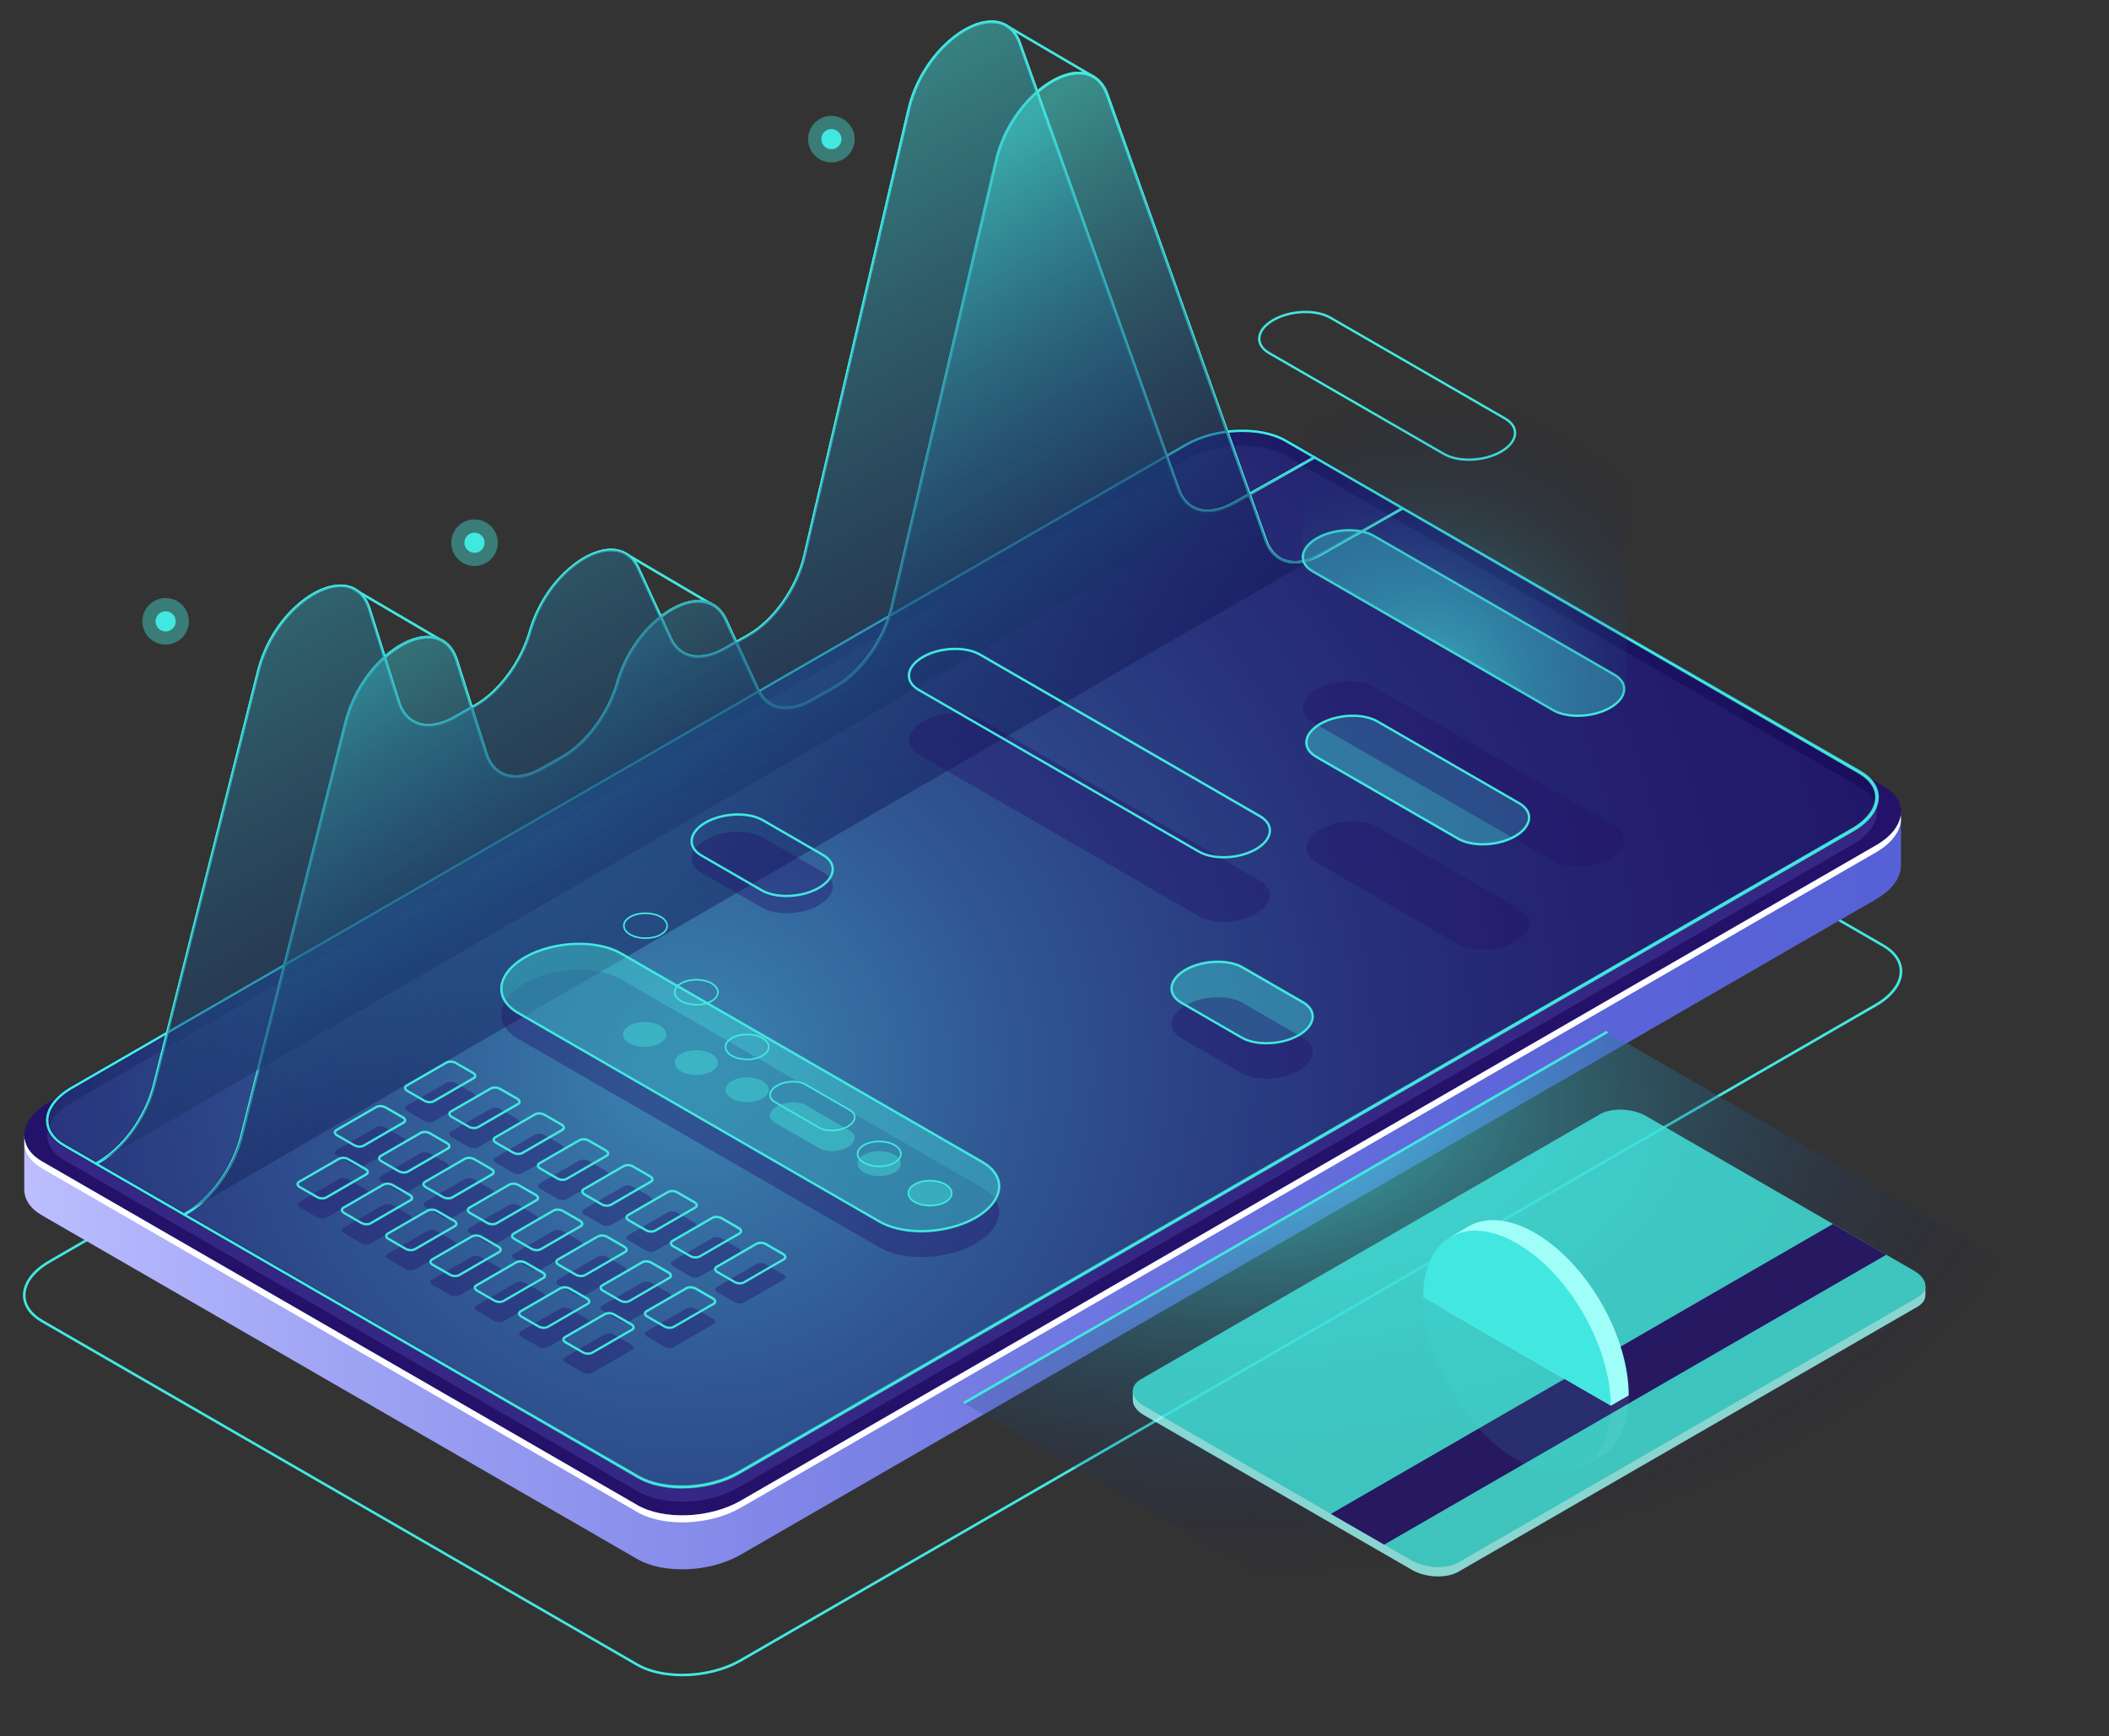
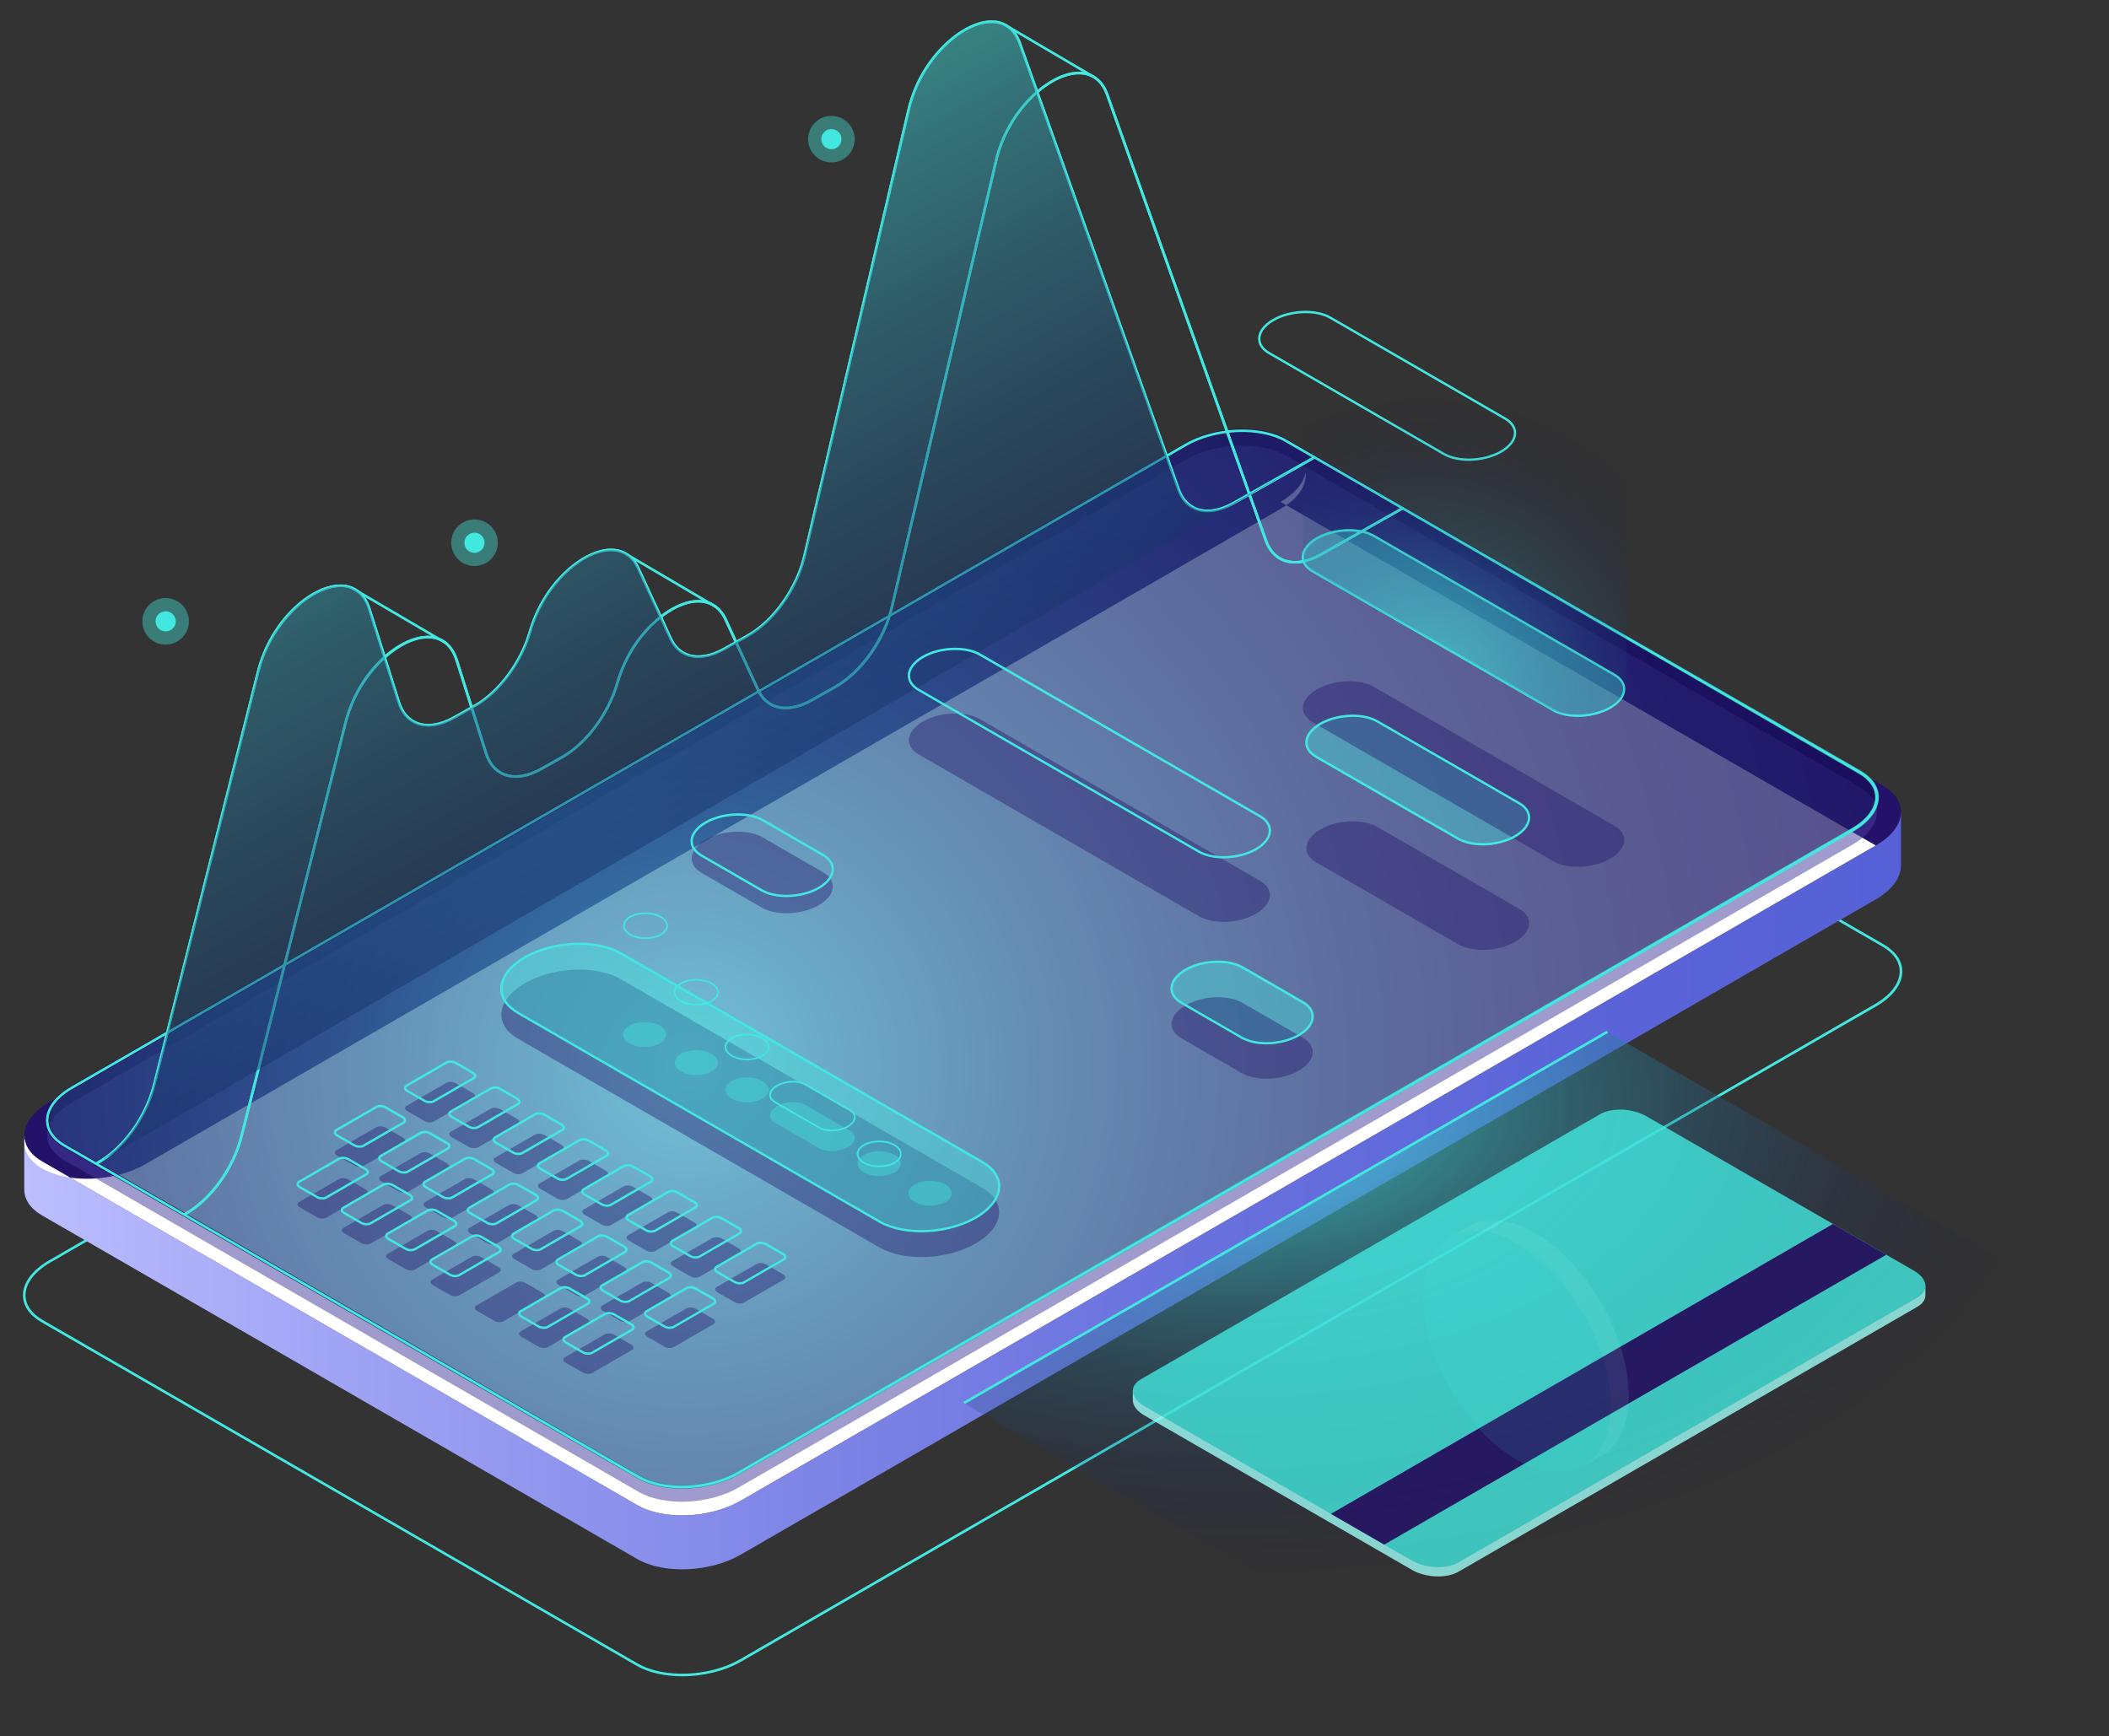
<svg xmlns="http://www.w3.org/2000/svg" xmlns:xlink="http://www.w3.org/1999/xlink" viewBox="0 0 472.44 388.93">
  <rect x="0" y="0" width="472.44" height="388.93" fill="#333333" stroke="none" />
  <defs>
    <style> .cls-1 { fill: url(#_Áåçûìÿííûé_ãðàäèåíò_45); } .cls-1, .cls-2, .cls-3, .cls-4, .cls-5, .cls-6 { mix-blend-mode: lighten; } .cls-1, .cls-2, .cls-3, .cls-5 { opacity: .5; } .cls-7 { fill: #9ffff8; } .cls-8, .cls-9 { fill: #24126a; } .cls-2 { fill: url(#_Áåçûìÿííûé_ãðàäèåíò_56-2); } .cls-9, .cls-10, .cls-11 { opacity: .4; } .cls-12 { fill: #fff; } .cls-13, .cls-11 { fill: #42e8e0; } .cls-14 { fill: none; } .cls-15, .cls-4, .cls-6 { opacity: .8; } .cls-16 { isolation: isolate; } .cls-3 { fill: url(#radial-gradient-2); } .cls-17 { fill: url(#_Áåçûìÿííûé_ãðàäèåíò_41); } .cls-4 { fill: url(#_Áåçûìÿííûé_ãðàäèåíò_56); } .cls-5 { fill: url(#_Áåçûìÿííûé_ãðàäèåíò_56-3); } .cls-18 { opacity: .1; } .cls-19 { fill: #453c9e; opacity: .51; } .cls-6 { fill: url(#radial-gradient); } .cls-20 { clip-path: url(#clippath); } </style>
    <linearGradient id="_Áåçûìÿííûé_ãðàäèåíò_41" data-name="Áåçûìÿííûé ãðàäèåíò 41" x1="5.44" y1="233.2" x2="425.85" y2="233.2" gradientUnits="userSpaceOnUse">
      <stop offset="0" stop-color="#bcbeff" />
      <stop offset=".15" stop-color="#a2a6f5" />
      <stop offset=".39" stop-color="#8188e8" />
      <stop offset=".61" stop-color="#6a72de" />
      <stop offset=".82" stop-color="#5b65d8" />
      <stop offset="1" stop-color="#5761d7" />
    </linearGradient>
    <radialGradient id="_Áåçûìÿííûé_ãðàäèåíò_45" data-name="Áåçûìÿííûé ãðàäèåíò 45" cx="154.04" cy="239.06" fx="154.04" fy="239.06" r="329.06" gradientUnits="userSpaceOnUse">
      <stop offset="0" stop-color="#42e8e0" />
      <stop offset=".11" stop-color="#36b5bf" />
      <stop offset=".22" stop-color="#2c87a0" />
      <stop offset=".34" stop-color="#235f86" />
      <stop offset=".46" stop-color="#1b3e71" />
      <stop offset=".58" stop-color="#162560" />
      <stop offset=".71" stop-color="#121355" />
      <stop offset=".85" stop-color="#0f084e" />
      <stop offset="1" stop-color="#0f054c" />
    </radialGradient>
    <linearGradient id="_Áåçûìÿííûé_ãðàäèåíò_56" data-name="Áåçûìÿííûé ãðàäèåíò 56" x1="274.2" y1="292.68" x2="156.84" y2="136.94" gradientUnits="userSpaceOnUse">
      <stop offset="0" stop-color="#42e8e0" />
      <stop offset=".11" stop-color="#36b5bf" />
      <stop offset=".22" stop-color="#2c87a0" />
      <stop offset=".34" stop-color="#235f86" />
      <stop offset=".46" stop-color="#1b3e71" />
      <stop offset=".58" stop-color="#162560" />
      <stop offset=".71" stop-color="#121355" />
      <stop offset=".85" stop-color="#0f084e" />
      <stop offset="1" stop-color="#0f054c" />
    </linearGradient>
    <linearGradient id="_Áåçûìÿííûé_ãðàäèåíò_56-2" data-name="Áåçûìÿííûé ãðàäèåíò 56" x1="-12200.45" y1=".7" x2="-12336.97" y2="235.45" gradientTransform="translate(-12110.16 -48.13) rotate(-179.48) scale(1 -1)" xlink:href="#_Áåçûìÿííûé_ãðàäèåíò_56" />
    <linearGradient id="_Áåçûìÿííûé_ãðàäèåíò_56-3" data-name="Áåçûìÿííûé ãðàäèåíò 56" x1="-12227.68" y1="39.72" x2="-12325.42" y2="183.31" gradientTransform="translate(-12110.16 -48.13) rotate(-179.48) scale(1 -1)" xlink:href="#_Áåçûìÿííûé_ãðàäèåíò_56" />
    <radialGradient id="radial-gradient" cx="-2974.11" cy="-3756.01" fx="-2974.11" fy="-3756.01" r="160.5" gradientTransform="translate(-406.68 3625.75) rotate(30) scale(1 .87) skewX(-26.56)" gradientUnits="userSpaceOnUse">
      <stop offset="0" stop-color="#42e8e0" />
      <stop offset=".21" stop-color="#37b7c0" stop-opacity=".79" />
      <stop offset=".7" stop-color="#1c3f72" stop-opacity=".26" />
      <stop offset=".93" stop-color="#0f054c" stop-opacity="0" />
    </radialGradient>
    <radialGradient id="radial-gradient-2" cx="319.2" cy="154.78" fx="319.2" fy="154.78" r="73.17" gradientUnits="userSpaceOnUse">
      <stop offset="0" stop-color="#42e8e0" />
      <stop offset=".91" stop-color="#0f054c" stop-opacity="0" />
    </radialGradient>
    <clipPath id="clippath">
-       <polygon class="cls-14" points="374.08 307.29 360.87 314.9 308.27 284.53 308.27 226.14 374.08 264.13 374.08 307.29" />
-     </clipPath>
+       </clipPath>
  </defs>
  <g class="cls-16">
    <g id="Layer_2" data-name="Layer 2">
      <g>
        <g>
          <path class="cls-13" d="M152.81,375.53c-3.82,0-7.47-.77-10.19-2.34L9.29,296.22c-2.67-1.54-4.15-3.69-4.15-6.05,0-2.83,2.12-5.67,5.81-7.8l254.29-146.81c6.92-3.99,17.42-4.42,23.42-.96l133.33,76.98c2.67,1.54,4.15,3.69,4.15,6.05,0,2.83-2.12,5.67-5.81,7.8l-254.29,146.81c-3.78,2.18-8.63,3.3-13.23,3.3ZM142.91,372.69c5.84,3.37,16.09,2.94,22.84-.96l254.28-146.81c3.51-2.03,5.52-4.69,5.52-7.31,0-2.14-1.37-4.11-3.86-5.55l-133.33-76.98c-5.84-3.37-16.09-2.94-22.84.96L11.24,282.86c-3.51,2.03-5.52,4.69-5.52,7.31,0,2.14,1.37,4.11,3.86,5.55l133.33,76.98Z" />
          <g>
            <path class="cls-17" d="M425.85,182.06l-19.15,3.3-118.18-68.23c-5.93-3.42-16.28-2.99-23.13.96L39.29,248.62l-33.86,5.83v12s.01,0,.01,0c-.02,2.19,1.28,4.28,3.99,5.84l133.33,76.98c5.93,3.42,16.28,2.99,23.13-.96l254.29-146.81c3.69-2.13,5.58-4.84,5.64-7.43h.02v-12.01Z" />
            <path class="cls-8" d="M142.77,337.18L9.44,260.21c-5.93-3.42-5.19-9.4,1.66-13.35l254.29-146.81c6.85-3.95,17.2-4.38,23.13-.96l133.33,76.98c5.93,3.42,5.19,9.4-1.66,13.35l-254.29,146.81c-6.85,3.95-17.2,4.38-23.13.96Z" />
-             <path class="cls-12" d="M420.18,189.41l-254.29,146.81c-6.85,3.95-17.2,4.38-23.13.96L9.44,260.21c-2.38-1.37-3.66-3.16-3.93-5.06-.37,2.46.91,4.87,3.93,6.62l133.33,76.98c5.93,3.42,16.28,2.99,23.13-.96l254.29-146.81c4.1-2.37,5.99-5.46,5.59-8.3-.35,2.37-2.23,4.8-5.59,6.74Z" />
+             <path class="cls-12" d="M420.18,189.41l-254.29,146.81c-6.85,3.95-17.2,4.38-23.13.96L9.44,260.21c-2.38-1.37-3.66-3.16-3.93-5.06-.37,2.46.91,4.87,3.93,6.62c5.93,3.42,16.28,2.99,23.13-.96l254.29-146.81c4.1-2.37,5.99-5.46,5.59-8.3-.35,2.37-2.23,4.8-5.59,6.74Z" />
            <path class="cls-19" d="M143.03,334.2L14.45,259.95c-5.74-3.31-5.02-9.1,1.61-12.92l249.57-144.05c6.62-3.82,16.65-4.24,22.38-.93l128.58,74.25c5.74,3.31,5.02,9.1-1.61,12.92l-249.57,144.05c-6.62,3.82-16.65,4.24-22.38.93Z" />
          </g>
          <path class="cls-1" d="M143.03,330.89L14.45,256.63c-5.74-3.31-5.02-9.1,1.61-12.92l249.57-144.05c6.62-3.82,16.65-4.24,22.38-.93l128.58,74.26c5.74,3.31,5.02,9.1-1.61,12.92l-249.57,144.05c-6.62,3.82-16.65,4.24-22.38.93Z" />
          <path class="cls-4" d="M152.75,333.53c-3.72,0-7.27-.75-9.92-2.28L14.25,256.99c-2.63-1.52-4.08-3.64-4.08-5.97,0-2.79,2.07-5.58,5.69-7.67l249.57-144.05c6.73-3.89,16.95-4.3,22.8-.93l128.58,74.26c2.63,1.52,4.08,3.64,4.08,5.97,0,2.79-2.07,5.58-5.69,7.67l-249.57,144.05c-3.68,2.12-8.39,3.21-12.87,3.21ZM143.24,330.53c5.61,3.24,15.47,2.83,21.97-.93l249.57-144.05c3.35-1.93,5.27-4.47,5.27-6.95,0-2.02-1.3-3.89-3.67-5.25l-128.58-74.26c-5.61-3.24-15.47-2.83-21.97.93L16.27,244.07c-3.35,1.93-5.27,4.47-5.27,6.95,0,2.02,1.3,3.89,3.67,5.25l128.58,74.26Z" />
          <path class="cls-13" d="M152.75,333.4c-3.7,0-7.23-.75-9.86-2.27L14.31,256.88c-2.59-1.5-4.02-3.58-4.02-5.86,0-2.74,2.05-5.49,5.62-7.56l249.57-144.05c6.69-3.86,16.86-4.28,22.67-.93l128.58,74.26c2.59,1.49,4.02,3.58,4.02,5.86,0,2.74-2.05,5.5-5.62,7.56l-249.57,144.05c-3.66,2.11-8.35,3.19-12.81,3.19ZM143.17,330.64c5.65,3.26,15.56,2.84,22.1-.93l249.57-144.05c3.39-1.96,5.34-4.53,5.34-7.06,0-2.07-1.32-3.97-3.73-5.36l-128.58-74.26c-5.65-3.26-15.56-2.84-22.09.93L16.2,243.96c-3.39,1.96-5.34,4.53-5.34,7.06,0,2.07,1.32,3.98,3.73,5.36l128.58,74.26Z" />
        </g>
        <g>
          <g>
            <g>
              <path class="cls-13" d="M21.81,260.83c-.1,0-.2-.05-.25-.15-.08-.14-.03-.31.11-.39,5.71-3.13,10.77-10.1,12.6-17.35l23.29-92.58c2.86-11.37,11.86-19.22,18.46-19.41,3.37-.11,5.87,1.82,7.01,5.42l6.58,20.85c.71,2.24,2.04,3.8,3.87,4.52,2.24.88,5.12.44,8.09-1.24l4.71-2.66c5.32-3.01,10.21-9.6,12.17-16.39,3.12-10.84,11.66-18.05,17.78-18.51,3.14-.24,5.64,1.26,7.01,4.22l7.28,15.8c.82,1.78,2.14,3.01,3.81,3.55,2.18.71,4.93.22,7.73-1.37l5.39-3.04c5.68-3.21,10.83-10.48,12.5-17.66l23.34-100.02c2.62-11.23,11.76-19.47,18.33-19.83,3.35-.21,5.9,1.6,7.12,5.05l35.55,99.91c.74,2.09,2.08,3.55,3.86,4.22,2.23.83,5.07.38,7.99-1.28l18.18-10.28c.14-.08.31-.03.39.11.08.14.03.31-.11.39l-18.18,10.28c-3.08,1.74-6.09,2.2-8.48,1.32-1.94-.73-3.4-2.3-4.2-4.56L228.2,9.83c-1.15-3.23-3.43-4.84-6.55-4.67-6.36.36-15.24,8.41-17.8,19.39l-23.34,100.02c-1.74,7.44-6.87,14.69-12.78,18.03l-5.39,3.04c-2.95,1.66-5.86,2.17-8.19,1.41-1.83-.59-3.27-1.92-4.16-3.86l-7.28-15.8c-1.28-2.77-3.5-4.09-6.44-3.89-5.93.45-14.22,7.5-17.27,18.1-2,6.93-7,13.65-12.44,16.73l-4.71,2.66c-3.13,1.77-6.18,2.22-8.59,1.27-1.99-.79-3.45-2.47-4.21-4.88l-6.58-20.85c-1.07-3.38-3.32-5.13-6.44-5.02-6.27.19-15.17,8.02-17.92,18.98l-23.29,92.58c-1.86,7.39-7.04,14.51-12.88,17.71-.04.02-.09.04-.14.04Z" />
              <path class="cls-13" d="M41.38,272.32c-.1,0-.2-.05-.25-.15-.08-.14-.03-.31.11-.39,5.71-3.13,10.77-10.1,12.6-17.35l23.29-92.58c2.86-11.37,11.86-19.22,18.46-19.41,3.37-.12,5.87,1.82,7.01,5.42l6.58,20.85c.71,2.23,2.04,3.8,3.87,4.52,2.24.88,5.12.44,8.09-1.24l4.71-2.66c5.32-3.01,10.21-9.6,12.17-16.39,3.12-10.84,11.66-18.05,17.78-18.51,3.15-.24,5.64,1.26,7.01,4.22l7.28,15.8c.82,1.78,2.14,3.01,3.81,3.55,2.18.71,4.93.22,7.73-1.37l5.39-3.04c5.68-3.21,10.83-10.48,12.5-17.66l23.34-100.02c2.62-11.23,11.76-19.47,18.33-19.83.16,0,.32-.01.48-.01,3.13,0,5.48,1.78,6.65,5.07l35.55,99.91c.74,2.09,2.08,3.55,3.86,4.22,2.23.83,5.07.38,7.99-1.28l18.34-10.37c.14-.08.31-.03.39.11.08.14.03.31-.11.39l-18.34,10.37c-3.08,1.74-6.09,2.2-8.48,1.31-1.94-.73-3.4-2.3-4.2-4.56l-35.55-99.91c-1.15-3.23-3.42-4.84-6.55-4.67-6.36.36-15.24,8.41-17.8,19.39l-23.34,100.02c-1.74,7.44-6.87,14.69-12.78,18.03l-5.39,3.04c-2.94,1.66-5.85,2.17-8.19,1.41-1.83-.59-3.27-1.92-4.16-3.86l-7.28-15.8c-1.28-2.77-3.51-4.09-6.44-3.89-5.93.45-14.22,7.5-17.27,18.1-2,6.93-7,13.66-12.44,16.73l-4.71,2.66c-3.13,1.77-6.18,2.22-8.59,1.27-1.99-.79-3.45-2.47-4.21-4.88l-6.58-20.85c-1.07-3.38-3.31-5.14-6.44-5.02-6.27.19-15.17,8.02-17.92,18.98l-23.29,92.58c-1.86,7.39-7.04,14.51-12.88,17.71-.04.02-.09.04-.14.04Z" />
              <path class="cls-13" d="M245.07,17.54s-.1-.01-.15-.04l-19.74-11.58c-.14-.08-.18-.26-.1-.39.08-.14.26-.18.39-.1l19.74,11.58c.14.08.18.26.1.39-.05.09-.15.14-.25.14Z" />
              <path class="cls-13" d="M160.3,136.19s-.1-.01-.15-.04l-19.97-11.75c-.14-.08-.18-.26-.1-.39.08-.14.26-.18.39-.1l19.97,11.75c.14.08.18.26.1.39-.05.09-.15.14-.25.14Z" />
              <path class="cls-13" d="M99.72,144.24s-.1-.01-.14-.04l-20.81-12.19c-.14-.08-.18-.26-.1-.39.08-.14.26-.18.39-.1l20.81,12.19c.14.08.18.26.1.39-.05.09-.15.14-.25.14Z" />
              <path class="cls-13" d="M21.81,260.83c-.1,0-.2-.05-.25-.15-.08-.14-.03-.31.11-.39,5.71-3.13,10.77-10.1,12.6-17.35l23.29-92.58c2.86-11.37,11.86-19.22,18.46-19.41,3.37-.11,5.87,1.82,7.01,5.42l6.58,20.85c.71,2.24,2.04,3.8,3.87,4.52,2.24.88,5.12.44,8.09-1.24l4.71-2.66c5.32-3.01,10.21-9.6,12.17-16.39,3.12-10.84,11.66-18.05,17.78-18.51,3.14-.24,5.64,1.26,7.01,4.22l7.28,15.8c.82,1.78,2.14,3.01,3.81,3.55,2.18.71,4.93.22,7.73-1.37l5.39-3.04c5.68-3.21,10.83-10.48,12.5-17.66l23.34-100.02c2.62-11.23,11.76-19.47,18.33-19.83,3.35-.21,5.9,1.6,7.12,5.05l35.55,99.91c.74,2.09,2.08,3.55,3.86,4.22,2.23.83,5.07.38,7.99-1.28l18.18-10.28c.14-.08.31-.03.39.11.08.14.03.31-.11.39l-18.18,10.28c-3.08,1.74-6.09,2.2-8.48,1.32-1.94-.73-3.4-2.3-4.2-4.56L228.2,9.83c-1.15-3.23-3.43-4.84-6.55-4.67-6.36.36-15.24,8.41-17.8,19.39l-23.34,100.02c-1.74,7.44-6.87,14.69-12.78,18.03l-5.39,3.04c-2.95,1.66-5.86,2.17-8.19,1.41-1.83-.59-3.27-1.92-4.16-3.86l-7.28-15.8c-1.28-2.77-3.5-4.09-6.44-3.89-5.93.45-14.22,7.5-17.27,18.1-2,6.93-7,13.65-12.44,16.73l-4.71,2.66c-3.13,1.77-6.18,2.22-8.59,1.27-1.99-.79-3.45-2.47-4.21-4.88l-6.58-20.85c-1.07-3.38-3.32-5.13-6.44-5.02-6.27.19-15.17,8.02-17.92,18.98l-23.29,92.58c-1.86,7.39-7.04,14.51-12.88,17.71-.04.02-.09.04-.14.04Z" />
              <path class="cls-13" d="M41.38,272.32c-.1,0-.2-.05-.25-.15-.08-.14-.03-.31.11-.39,5.71-3.13,10.77-10.1,12.6-17.35l23.29-92.58c2.86-11.37,11.86-19.22,18.46-19.41,3.37-.12,5.87,1.82,7.01,5.42l6.58,20.85c.71,2.23,2.04,3.8,3.87,4.52,2.24.88,5.12.44,8.09-1.24l4.71-2.66c5.32-3.01,10.21-9.6,12.17-16.39,3.12-10.84,11.66-18.05,17.78-18.51,3.15-.24,5.64,1.26,7.01,4.22l7.28,15.8c.82,1.78,2.14,3.01,3.81,3.55,2.18.71,4.93.22,7.73-1.37l5.39-3.04c5.68-3.21,10.83-10.48,12.5-17.66l23.34-100.02c2.62-11.23,11.76-19.47,18.33-19.83.16,0,.32-.01.48-.01,3.13,0,5.48,1.78,6.65,5.07l35.55,99.91c.74,2.09,2.08,3.55,3.86,4.22,2.23.83,5.07.38,7.99-1.28l18.34-10.37c.14-.08.31-.03.39.11.08.14.03.31-.11.39l-18.34,10.37c-3.08,1.74-6.09,2.2-8.48,1.31-1.94-.73-3.4-2.3-4.2-4.56l-35.55-99.91c-1.15-3.23-3.42-4.84-6.55-4.67-6.36.36-15.24,8.41-17.8,19.39l-23.34,100.02c-1.74,7.44-6.87,14.69-12.78,18.03l-5.39,3.04c-2.94,1.66-5.85,2.17-8.19,1.41-1.83-.59-3.27-1.92-4.16-3.86l-7.28-15.8c-1.28-2.77-3.51-4.09-6.44-3.89-5.93.45-14.22,7.5-17.27,18.1-2,6.93-7,13.66-12.44,16.73l-4.71,2.66c-3.13,1.77-6.18,2.22-8.59,1.27-1.99-.79-3.45-2.47-4.21-4.88l-6.58-20.85c-1.07-3.38-3.31-5.14-6.44-5.02-6.27.19-15.17,8.02-17.92,18.98l-23.29,92.58c-1.86,7.39-7.04,14.51-12.88,17.71-.04.02-.09.04-.14.04Z" />
            </g>
            <path class="cls-2" d="M294.46,102.46l-18.18,10.28c-5.56,3.15-10.48,1.91-12.26-3.09L228.47,9.74c-4.06-11.41-21.16-1.28-24.9,14.75l-23.34,100.02c-1.71,7.31-6.85,14.57-12.64,17.84l-5.39,3.05c-5.24,2.96-9.93,2.05-11.95-2.31l-7.28-15.8c-4.51-9.79-19.93-.73-24.25,14.25h0c-1.99,6.91-6.88,13.5-12.31,16.56l-4.71,2.66c-5.71,3.23-10.72,1.83-12.38-3.44l-6.58-20.85c-3.71-11.77-20.86-2.15-24.92,13.98l-23.29,92.58c-1.83,7.28-7,14.39-12.74,17.53L294.46,102.46Z" />
-             <path class="cls-5" d="M314.38,113.46l-18.53,10.47c-5.56,3.15-10.48,1.91-12.26-3.09l-35.55-99.91c-4.06-11.41-21.16-1.28-24.9,14.75l-23.34,100.02c-1.71,7.31-6.85,14.57-12.64,17.84l-5.39,3.05c-5.24,2.96-9.93,2.05-11.95-2.31l-7.28-15.8c-4.51-9.79-19.93-.73-24.25,14.25h0c-1.99,6.91-6.88,13.5-12.31,16.56l-4.71,2.66c-5.71,3.23-10.72,1.83-12.38-3.44l-6.58-20.85c-3.71-11.77-20.86-2.15-24.92,13.98l-23.29,92.58c-1.83,7.28-7,14.39-12.74,17.53L314.38,113.46Z" />
          </g>
          <g>
            <path class="cls-11" d="M101.08,121.54c-.03,2.88,2.29,5.24,5.17,5.26,2.88.03,5.24-2.29,5.26-5.17s-2.29-5.24-5.17-5.26c-2.88-.03-5.24,2.29-5.26,5.17Z" />
            <path class="cls-13" d="M104.03,121.57c-.01,1.25.99,2.27,2.24,2.28,1.25.01,2.27-.99,2.28-2.24.01-1.25-.99-2.27-2.24-2.28-1.25-.01-2.27.99-2.28,2.24Z" />
          </g>
          <g>
            <path class="cls-11" d="M181.03,31.13c-.03,2.88,2.29,5.24,5.17,5.26,2.88.03,5.24-2.29,5.26-5.17.03-2.88-2.29-5.24-5.17-5.26-2.88-.03-5.24,2.29-5.26,5.17Z" />
            <path class="cls-13" d="M183.98,31.15c-.01,1.25.99,2.27,2.24,2.28,1.25.01,2.27-.99,2.28-2.24.01-1.25-.99-2.27-2.24-2.28-1.25-.01-2.27.99-2.28,2.24Z" />
          </g>
          <g>
            <path class="cls-11" d="M31.89,139.15c-.03,2.88,2.29,5.24,5.17,5.26s5.24-2.29,5.26-5.17-2.29-5.24-5.17-5.26-5.24,2.29-5.26,5.17Z" />
            <path class="cls-13" d="M34.85,139.18c-.01,1.25.99,2.27,2.24,2.28,1.25.01,2.27-.99,2.28-2.24.01-1.25-.99-2.27-2.24-2.28-1.25-.01-2.27.99-2.28,2.24Z" />
          </g>
        </g>
        <polygon class="cls-6" points="337.18 384.36 215.94 314.36 360.06 231.16 481.3 301.16 337.18 384.36" />
        <rect class="cls-13" x="204.79" y="272.47" width="166.41" height=".58" transform="translate(-97.76 180.38) rotate(-29.98)" />
        <g>
          <g class="cls-10">
            <g>
              <path class="cls-8" d="M97.17,251.24l8.93-5.16c.53-.3.46-.84-.15-1.19l-3.87-2.23c-.61-.35-1.53-.39-2.06-.09l-8.93,5.16c-.53.3-.46.84.15,1.19l3.87,2.23c.61.35,1.53.39,2.06.09Z" />
              <path class="cls-8" d="M107.09,257.04l8.93-5.16c.53-.3.46-.84-.15-1.19l-3.87-2.23c-.61-.35-1.53-.39-2.06-.09l-8.93,5.16c-.53.3-.46.84.15,1.19l3.87,2.23c.61.35,1.53.39,2.06.09Z" />
              <path class="cls-8" d="M117.02,262.84l8.93-5.16c.53-.3.46-.84-.15-1.19l-3.87-2.23c-.61-.35-1.53-.39-2.06-.09l-8.93,5.16c-.53.3-.46.84.15,1.19l3.87,2.23c.61.35,1.53.39,2.06.09Z" />
              <path class="cls-8" d="M126.94,268.64l8.93-5.16c.53-.3.46-.84-.15-1.19l-3.87-2.23c-.61-.35-1.53-.39-2.06-.09l-8.93,5.16c-.53.3-.46.84.15,1.19l3.87,2.23c.61.35,1.53.39,2.06.09Z" />
              <path class="cls-8" d="M136.87,274.44l8.93-5.16c.53-.3.46-.84-.15-1.19l-3.87-2.23c-.61-.35-1.53-.39-2.06-.09l-8.93,5.16c-.53.3-.46.84.15,1.19l3.87,2.23c.61.35,1.53.39,2.06.09Z" />
              <path class="cls-8" d="M146.79,280.24l8.93-5.16c.53-.3.46-.84-.15-1.19l-3.87-2.23c-.61-.35-1.53-.39-2.06-.09l-8.93,5.16c-.53.3-.46.84.15,1.19l3.87,2.23c.61.35,1.53.39,2.06.09Z" />
              <path class="cls-8" d="M156.71,286.03l8.93-5.16c.53-.3.46-.84-.15-1.19l-3.87-2.23c-.61-.35-1.53-.39-2.06-.09l-8.93,5.16c-.53.3-.46.84.15,1.19l3.87,2.23c.61.35,1.53.39,2.06.09Z" />
              <path class="cls-8" d="M166.64,291.83l8.93-5.16c.53-.3.46-.84-.15-1.19l-3.87-2.23c-.61-.35-1.53-.39-2.06-.09l-8.93,5.16c-.53.3-.46.84.15,1.19l3.87,2.23c.61.35,1.53.39,2.06.09Z" />
            </g>
            <g>
              <path class="cls-8" d="M81.45,261.2l8.93-5.16c.53-.3.46-.84-.15-1.19l-3.87-2.23c-.61-.35-1.53-.39-2.06-.09l-8.93,5.16c-.53.3-.46.84.15,1.19l3.87,2.23c.61.35,1.53.39,2.06.09Z" />
              <path class="cls-8" d="M91.37,267l8.93-5.16c.53-.3.46-.84-.15-1.19l-3.87-2.23c-.61-.35-1.53-.39-2.06-.09l-8.93,5.16c-.53.3-.46.84.15,1.19l3.87,2.23c.61.35,1.53.39,2.06.09Z" />
              <path class="cls-8" d="M101.3,272.8l8.93-5.16c.53-.3.46-.84-.15-1.19l-3.87-2.23c-.61-.35-1.53-.39-2.06-.09l-8.93,5.16c-.53.3-.46.84.15,1.19l3.87,2.23c.61.35,1.53.39,2.06.09Z" />
              <path class="cls-8" d="M111.22,278.6l8.93-5.16c.53-.3.46-.84-.15-1.19l-3.87-2.23c-.61-.35-1.53-.39-2.06-.09l-8.93,5.16c-.53.3-.46.84.15,1.19l3.87,2.23c.61.35,1.53.39,2.06.09Z" />
              <path class="cls-8" d="M121.15,284.4l8.93-5.16c.53-.3.46-.84-.15-1.19l-3.87-2.23c-.61-.35-1.53-.39-2.06-.09l-8.93,5.16c-.53.3-.46.84.15,1.19l3.87,2.23c.61.35,1.53.39,2.06.09Z" />
              <path class="cls-8" d="M131.07,290.2l8.93-5.16c.53-.3.46-.84-.15-1.19l-3.87-2.23c-.61-.35-1.53-.39-2.06-.09l-8.93,5.16c-.53.3-.46.84.15,1.19l3.87,2.23c.61.35,1.53.39,2.06.09Z" />
              <path class="cls-8" d="M141,295.99l8.93-5.16c.53-.3.46-.84-.15-1.19l-3.87-2.23c-.61-.35-1.53-.39-2.06-.09l-8.93,5.16c-.53.3-.46.84.15,1.19l3.87,2.23c.61.35,1.53.39,2.06.09Z" />
              <path class="cls-8" d="M150.92,301.79l8.93-5.16c.53-.3.46-.84-.15-1.19l-3.87-2.23c-.61-.35-1.53-.39-2.06-.09l-8.93,5.16c-.53.3-.46.84.15,1.19l3.87,2.23c.61.35,1.53.39,2.06.09Z" />
            </g>
            <g>
              <path class="cls-8" d="M73.1,272.8l8.93-5.16c.53-.3.46-.84-.15-1.19l-3.87-2.23c-.61-.35-1.53-.39-2.06-.09l-8.93,5.16c-.53.3-.46.84.15,1.19l3.87,2.23c.61.35,1.53.39,2.06.09Z" />
              <path class="cls-8" d="M83.02,278.6l8.93-5.16c.53-.3.46-.84-.15-1.19l-3.87-2.23c-.61-.35-1.53-.39-2.06-.09l-8.93,5.16c-.53.3-.46.84.15,1.19l3.87,2.23c.61.35,1.53.39,2.06.09Z" />
              <path class="cls-8" d="M92.94,284.4l8.93-5.16c.53-.3.46-.84-.15-1.19l-3.87-2.23c-.61-.35-1.53-.39-2.06-.09l-8.93,5.16c-.53.3-.46.84.15,1.19l3.87,2.23c.61.35,1.53.39,2.06.09Z" />
              <path class="cls-8" d="M102.87,290.2l8.93-5.16c.53-.3.46-.84-.15-1.19l-3.87-2.23c-.61-.35-1.53-.39-2.06-.09l-8.93,5.16c-.53.3-.46.84.15,1.19l3.87,2.23c.61.35,1.53.39,2.06.09Z" />
              <path class="cls-8" d="M112.79,295.99l8.93-5.16c.53-.3.46-.84-.15-1.19l-3.87-2.23c-.61-.35-1.53-.39-2.06-.09l-8.93,5.16c-.53.3-.46.84.15,1.19l3.87,2.23c.61.35,1.53.39,2.06.09Z" />
              <path class="cls-8" d="M122.72,301.79l8.93-5.16c.53-.3.46-.84-.15-1.19l-3.87-2.23c-.61-.35-1.53-.39-2.06-.09l-8.93,5.16c-.53.3-.46.84.15,1.19l3.87,2.23c.61.35,1.53.39,2.06.09Z" />
              <path class="cls-8" d="M132.64,307.59l8.93-5.16c.53-.3.46-.84-.15-1.19l-3.87-2.23c-.61-.35-1.53-.39-2.06-.09l-8.93,5.16c-.53.3-.46.84.15,1.19l3.87,2.23c.61.35,1.53.39,2.06.09Z" />
            </g>
          </g>
          <g>
            <g>
              <path class="cls-13" d="M96.27,247.17c-.45,0-.92-.11-1.29-.33l-3.87-2.23c-.4-.23-.63-.56-.63-.9,0-.3.17-.56.49-.74l8.93-5.16c.61-.35,1.63-.31,2.32.09l3.87,2.23c.4.23.63.56.63.9,0,.3-.17.56-.49.74l-8.93,5.16c-.28.16-.65.24-1.03.24ZM100.91,238.1c-.29,0-.56.06-.76.17l-8.93,5.16c-.08.05-.23.15-.23.29s.14.31.37.45l3.87,2.23c.53.3,1.35.34,1.8.08l8.93-5.16c.08-.05.23-.15.23-.29s-.14-.31-.37-.45l-3.87-2.23c-.29-.17-.68-.26-1.04-.26Z" />
              <path class="cls-13" d="M106.2,252.97c-.45,0-.92-.11-1.29-.33l-3.87-2.23c-.4-.23-.63-.56-.63-.9,0-.3.17-.56.49-.74l8.93-5.16c.61-.35,1.63-.31,2.32.09l3.87,2.23c.4.23.63.56.63.9,0,.3-.17.56-.49.74l-8.93,5.16c-.28.16-.65.24-1.03.24ZM110.83,243.9c-.29,0-.56.06-.76.17l-8.93,5.16c-.08.05-.23.15-.23.29s.14.31.37.45l3.87,2.23c.53.3,1.35.34,1.8.08l8.93-5.16c.08-.05.23-.15.23-.29s-.14-.31-.37-.45l-3.87-2.23c-.29-.17-.68-.26-1.04-.26Z" />
              <path class="cls-13" d="M116.12,258.77c-.45,0-.92-.11-1.29-.33l-3.87-2.23c-.4-.23-.63-.56-.63-.9,0-.3.17-.56.49-.74l8.93-5.16c.61-.35,1.63-.31,2.32.09l3.87,2.23c.4.23.63.56.63.9,0,.3-.17.56-.49.74l-8.93,5.16c-.28.16-.65.24-1.03.24ZM120.76,249.69c-.29,0-.56.06-.76.17l-8.93,5.16c-.08.05-.23.15-.23.29s.14.31.37.45l3.87,2.23c.53.31,1.35.35,1.8.08l8.93-5.16c.08-.05.23-.15.23-.29s-.14-.31-.37-.45l-3.87-2.23c-.29-.17-.68-.26-1.04-.26Z" />
              <path class="cls-13" d="M126.04,264.57c-.45,0-.92-.11-1.29-.33l-3.87-2.23c-.4-.23-.64-.56-.63-.9,0-.3.17-.56.49-.74l8.93-5.16c.61-.35,1.63-.32,2.32.08l3.87,2.23c.4.23.63.56.63.9,0,.3-.17.56-.49.74l-8.93,5.16c-.28.16-.65.24-1.03.24ZM130.69,255.49c-.29,0-.56.06-.76.17l-8.93,5.16c-.08.05-.23.15-.23.29s.14.31.37.45l3.87,2.23c.53.31,1.35.35,1.8.08l8.93-5.16c.08-.05.23-.15.23-.29s-.14-.31-.37-.45l-3.87-2.23c-.29-.17-.68-.26-1.04-.26Z" />
              <path class="cls-13" d="M135.97,270.37c-.45,0-.92-.11-1.29-.33l-3.87-2.23c-.4-.23-.64-.56-.63-.9,0-.3.17-.56.49-.74l8.93-5.16c.61-.35,1.63-.32,2.32.08l3.87,2.23c.4.23.64.56.63.9,0,.3-.17.56-.49.74l-8.93,5.16c-.28.16-.65.24-1.03.24ZM140.61,261.29c-.29,0-.56.06-.76.17l-8.93,5.16c-.08.05-.23.15-.23.29s.14.31.37.45l3.87,2.23c.53.31,1.35.35,1.8.08l8.93-5.16c.08-.05.23-.15.23-.29s-.14-.31-.37-.45l-3.87-2.23c-.29-.17-.68-.26-1.04-.26Z" />
              <path class="cls-13" d="M145.89,276.17c-.45,0-.92-.11-1.29-.33l-3.87-2.23c-.4-.23-.63-.56-.63-.9,0-.3.17-.56.49-.74l8.93-5.16c.61-.35,1.63-.32,2.32.08l3.87,2.23c.4.23.64.56.63.9,0,.3-.17.56-.49.74l-8.93,5.16c-.28.16-.65.24-1.03.24ZM150.53,267.09c-.29,0-.56.06-.76.17l-8.93,5.16c-.08.05-.23.15-.23.29s.14.31.37.45l3.87,2.23c.53.31,1.35.35,1.8.08l8.93-5.16c.08-.05.23-.15.23-.29s-.14-.31-.37-.45l-3.87-2.23c-.29-.17-.68-.26-1.04-.26Z" />
              <path class="cls-13" d="M155.82,281.96c-.45,0-.92-.11-1.29-.33l-3.87-2.23c-.4-.23-.63-.56-.63-.9,0-.3.17-.56.49-.74l8.93-5.16c.61-.35,1.63-.31,2.32.08l3.87,2.23c.4.23.63.56.63.9,0,.3-.17.56-.49.74l-8.93,5.16c-.28.16-.65.24-1.03.24ZM160.46,272.89c-.29,0-.56.06-.76.17l-8.93,5.16c-.08.05-.23.15-.23.29s.14.31.37.45l3.87,2.23c.53.31,1.35.35,1.8.09l8.93-5.16c.08-.05.23-.15.23-.29s-.14-.31-.37-.45l-3.87-2.23c-.29-.17-.68-.26-1.04-.26Z" />
              <path class="cls-13" d="M165.74,287.76c-.45,0-.92-.11-1.29-.33l-3.87-2.23c-.4-.23-.63-.56-.63-.9,0-.3.17-.56.49-.74l8.93-5.16c.61-.35,1.63-.31,2.32.08l3.87,2.23c.4.23.63.56.63.9,0,.3-.17.56-.49.74l-8.93,5.16c-.28.16-.65.24-1.03.24ZM170.38,278.69c-.29,0-.56.06-.76.17l-8.93,5.16c-.08.05-.23.15-.23.29s.14.31.37.45l3.87,2.23c.53.31,1.35.35,1.8.09l8.93-5.16c.08-.05.23-.15.23-.29s-.14-.31-.37-.45l-3.87-2.23c-.29-.17-.68-.26-1.04-.26Z" />
            </g>
            <g>
              <path class="cls-13" d="M80.55,257.13c-.45,0-.92-.11-1.29-.33l-3.87-2.23c-.4-.23-.63-.56-.63-.9,0-.3.17-.56.49-.74l8.93-5.16c.61-.35,1.63-.31,2.32.09l3.87,2.23c.4.23.63.56.63.9,0,.3-.17.56-.49.74l-8.93,5.16c-.28.16-.65.24-1.03.24ZM85.19,248.06c-.29,0-.56.06-.76.17l-8.93,5.16c-.08.05-.23.15-.23.29s.14.31.37.45l3.87,2.23c.53.3,1.35.34,1.8.08l8.93-5.16c.08-.05.23-.15.23-.29,0-.14-.14-.31-.37-.44l-3.87-2.23c-.29-.17-.68-.26-1.04-.26Z" />
              <path class="cls-13" d="M90.48,262.93c-.45,0-.92-.11-1.29-.33l-3.87-2.23c-.4-.23-.63-.56-.63-.9,0-.3.17-.56.49-.74l8.93-5.16c.61-.35,1.63-.31,2.32.09l3.87,2.23c.4.23.63.56.63.9,0,.3-.17.56-.49.74l-8.93,5.16c-.28.16-.65.24-1.03.24ZM95.12,253.86c-.29,0-.56.06-.76.17l-8.93,5.16c-.08.05-.23.15-.23.29s.14.31.37.45l3.87,2.23c.53.3,1.35.34,1.8.08l8.93-5.16c.08-.05.23-.15.23-.29s-.14-.31-.37-.45l-3.87-2.23c-.29-.17-.68-.26-1.04-.26Z" />
              <path class="cls-13" d="M100.4,268.73c-.45,0-.92-.11-1.29-.33l-3.87-2.23c-.4-.23-.64-.56-.63-.9,0-.3.17-.56.49-.74l8.93-5.16c.61-.35,1.63-.31,2.32.09l3.87,2.23c.4.23.63.56.63.9,0,.3-.17.56-.49.74l-8.93,5.16c-.28.16-.65.24-1.03.24ZM105.04,259.65c-.29,0-.56.06-.76.17l-8.93,5.16c-.08.05-.23.15-.23.29s.14.31.37.45l3.87,2.23c.53.31,1.35.35,1.8.08l8.93-5.16c.08-.05.23-.15.23-.29s-.14-.31-.37-.45l-3.87-2.23c-.29-.17-.68-.26-1.04-.26Z" />
              <path class="cls-13" d="M110.33,274.53c-.45,0-.92-.11-1.29-.33l-3.87-2.23c-.4-.23-.63-.56-.63-.9,0-.3.17-.56.49-.74l8.93-5.16c.61-.35,1.63-.32,2.32.08l3.87,2.23c.4.23.64.56.63.9,0,.3-.17.56-.49.74l-8.93,5.16c-.28.16-.65.24-1.03.24ZM114.97,265.45c-.29,0-.56.06-.76.17l-8.93,5.16c-.08.05-.23.15-.23.29s.14.31.37.45l3.87,2.23c.53.31,1.35.35,1.8.08l8.93-5.16c.08-.05.23-.15.23-.29s-.14-.31-.37-.45l-3.87-2.23c-.29-.17-.68-.26-1.04-.26Z" />
              <path class="cls-13" d="M120.25,280.33c-.45,0-.92-.11-1.29-.33l-3.87-2.23c-.4-.23-.63-.56-.63-.9,0-.3.17-.56.49-.74l8.93-5.16c.61-.35,1.63-.32,2.32.08l3.87,2.23c.4.23.63.56.63.9,0,.3-.17.56-.49.74l-8.93,5.16c-.28.16-.65.24-1.03.24ZM124.89,271.25c-.29,0-.56.06-.76.17l-8.93,5.16c-.08.05-.23.15-.23.29s.14.31.37.45l3.87,2.23c.53.31,1.35.35,1.8.08l8.93-5.16c.08-.05.23-.15.23-.29s-.14-.31-.37-.45l-3.87-2.23c-.29-.17-.68-.26-1.04-.26Z" />
              <path class="cls-13" d="M130.17,286.13c-.45,0-.92-.11-1.29-.33l-3.87-2.23c-.4-.23-.63-.56-.63-.9,0-.3.17-.56.49-.74l8.93-5.16c.61-.35,1.63-.31,2.32.08l3.87,2.23c.4.23.63.56.63.9,0,.3-.17.56-.49.74l-8.93,5.16c-.28.16-.65.24-1.03.24ZM134.82,277.05c-.29,0-.56.06-.76.17l-8.93,5.16c-.08.05-.23.15-.23.29s.14.31.37.45l3.87,2.23c.53.31,1.35.34,1.8.08l8.93-5.16c.08-.05.23-.15.23-.29s-.14-.31-.37-.45l-3.87-2.23c-.29-.17-.68-.26-1.04-.26Z" />
              <path class="cls-13" d="M140.1,291.92c-.45,0-.92-.11-1.29-.33l-3.87-2.23c-.4-.23-.64-.56-.63-.9,0-.3.17-.56.49-.74l8.93-5.16c.61-.35,1.63-.32,2.32.08l3.87,2.23c.4.23.64.56.63.9,0,.3-.17.56-.49.74l-8.93,5.16c-.28.16-.65.24-1.03.24ZM144.74,282.85c-.29,0-.56.06-.76.17l-8.93,5.16c-.08.05-.23.15-.23.29s.14.31.37.45l3.87,2.23c.53.31,1.35.34,1.8.09l8.93-5.16c.08-.05.23-.15.23-.29s-.14-.31-.37-.45l-3.87-2.23c-.29-.17-.68-.26-1.04-.26Z" />
              <path class="cls-13" d="M150.02,297.72c-.45,0-.92-.11-1.29-.33l-3.87-2.23c-.4-.23-.63-.56-.63-.9,0-.3.17-.56.49-.74l8.93-5.16c.61-.35,1.63-.31,2.32.08l3.87,2.23c.4.23.63.56.63.9,0,.3-.17.56-.49.74l-8.93,5.16c-.28.16-.65.24-1.03.24ZM154.66,288.65c-.29,0-.56.06-.76.17l-8.93,5.16c-.08.05-.23.15-.23.29s.14.31.37.45l3.87,2.23c.53.31,1.35.34,1.8.09l8.93-5.16c.08-.05.23-.15.23-.29s-.14-.31-.37-.45l-3.87-2.23c-.29-.17-.68-.25-1.04-.25Z" />
            </g>
            <g>
              <path class="cls-13" d="M72.2,268.73c-.45,0-.92-.11-1.29-.33l-3.87-2.23c-.4-.23-.63-.56-.63-.9,0-.3.17-.56.49-.74l8.93-5.16c.61-.35,1.63-.31,2.32.09l3.87,2.23c.4.23.63.56.63.9,0,.3-.17.56-.49.74l-8.93,5.16c-.28.16-.65.24-1.03.24ZM76.84,259.65c-.29,0-.56.06-.76.17l-8.93,5.16c-.08.05-.23.15-.23.29s.14.31.37.45l3.87,2.23c.53.31,1.35.35,1.8.08l8.93-5.16c.08-.05.23-.15.23-.29s-.14-.31-.37-.45l-3.87-2.23c-.29-.17-.68-.26-1.04-.26Z" />
              <path class="cls-13" d="M82.12,274.53c-.45,0-.92-.11-1.29-.33l-3.87-2.23c-.4-.23-.63-.56-.63-.9,0-.3.17-.56.49-.74l8.93-5.16c.61-.35,1.63-.32,2.32.08l3.87,2.23c.4.23.63.56.63.9,0,.3-.17.56-.49.74l-8.93,5.16c-.28.16-.65.24-1.03.24ZM86.76,265.45c-.29,0-.56.06-.76.17l-8.93,5.16c-.08.05-.23.15-.23.29s.14.31.37.45l3.87,2.23c.53.31,1.35.35,1.8.08l8.93-5.16c.08-.05.23-.15.23-.29s-.14-.31-.37-.45l-3.87-2.23c-.29-.17-.68-.26-1.04-.26Z" />
              <path class="cls-13" d="M92.05,280.33c-.45,0-.92-.11-1.29-.33l-3.87-2.23c-.4-.23-.63-.56-.63-.9,0-.3.17-.56.49-.74l8.93-5.16c.61-.35,1.63-.31,2.32.08l3.87,2.23c.4.23.63.56.63.9,0,.3-.17.56-.49.74l-8.93,5.16c-.28.16-.65.24-1.03.24ZM96.69,271.25c-.29,0-.56.06-.76.17l-8.93,5.16c-.08.05-.23.15-.23.29s.14.31.37.45l3.87,2.23c.53.31,1.35.35,1.8.08l8.93-5.16c.08-.05.23-.15.23-.29s-.14-.31-.37-.45l-3.87-2.23c-.29-.17-.68-.26-1.04-.26Z" />
              <path class="cls-13" d="M101.97,286.13c-.45,0-.92-.11-1.29-.33l-3.87-2.23c-.4-.23-.64-.56-.63-.9,0-.3.17-.56.49-.74l8.93-5.16c.61-.35,1.63-.32,2.32.08l3.87,2.23c.4.23.64.56.63.9,0,.3-.17.56-.49.74l-8.93,5.16c-.28.16-.65.24-1.03.24ZM106.61,277.05c-.29,0-.56.06-.76.17l-8.93,5.16c-.08.05-.23.15-.23.29s.14.31.37.45l3.87,2.23c.53.31,1.35.35,1.8.08l8.93-5.16c.08-.05.23-.15.23-.29s-.14-.31-.37-.45l-3.87-2.23c-.29-.17-.68-.26-1.04-.26Z" />
-               <path class="cls-13" d="M111.9,291.92c-.45,0-.92-.11-1.29-.33l-3.87-2.23c-.4-.23-.63-.56-.63-.9,0-.3.17-.56.49-.74l8.93-5.16c.61-.35,1.63-.32,2.32.08l3.87,2.23c.4.23.64.56.63.9,0,.3-.17.56-.49.74l-8.93,5.16c-.28.16-.65.24-1.03.24ZM116.54,282.85c-.29,0-.56.06-.76.17l-8.93,5.16c-.08.05-.23.15-.23.29s.14.31.37.45l3.87,2.23c.53.31,1.35.34,1.8.09l8.93-5.16c.08-.05.23-.15.23-.29s-.14-.31-.37-.45l-3.87-2.23c-.29-.17-.68-.26-1.04-.26Z" />
              <path class="cls-13" d="M121.82,297.72c-.45,0-.92-.11-1.29-.33l-3.87-2.23c-.4-.23-.63-.56-.63-.9,0-.3.17-.56.49-.74l8.93-5.16c.61-.35,1.63-.31,2.32.08l3.87,2.23c.4.23.63.56.63.9,0,.3-.17.56-.49.74l-8.93,5.16c-.28.16-.65.24-1.03.24ZM126.46,288.65c-.29,0-.56.06-.76.17l-8.93,5.16c-.08.05-.23.15-.23.29s.14.31.37.45l3.87,2.23c.53.31,1.35.34,1.8.09l8.93-5.16c.08-.05.23-.15.23-.29s-.14-.31-.37-.45l-3.87-2.23c-.29-.17-.68-.26-1.04-.26Z" />
              <path class="cls-13" d="M131.75,303.52c-.45,0-.92-.11-1.29-.33l-3.87-2.23c-.4-.23-.63-.56-.63-.9,0-.3.17-.56.49-.74l8.93-5.16c.61-.35,1.63-.31,2.32.08l3.87,2.23c.4.23.63.56.63.9,0,.3-.17.56-.49.74l-8.93,5.16c-.28.16-.65.24-1.03.24ZM136.39,294.45c-.29,0-.56.06-.76.17l-8.93,5.16c-.08.05-.23.15-.23.29,0,.14.14.31.37.44l3.87,2.23c.53.31,1.35.35,1.8.09l8.93-5.16c.08-.05.23-.15.23-.29s-.14-.31-.37-.45l-3.87-2.23c-.29-.17-.68-.26-1.04-.26Z" />
            </g>
          </g>
          <g>
            <g>
              <path class="cls-11" d="M347.91,159.07l-53.83-31.08c-3.28-1.89-2.87-5.2.92-7.39h0c3.79-2.19,9.52-2.43,12.8-.53l53.83,31.08c3.28,1.89,2.87,5.2-.92,7.39h0c-3.79,2.19-9.52,2.43-12.8.53Z" />
              <path class="cls-11" d="M326.6,187.88l-31.74-18.32c-3.28-1.89-2.87-5.2.92-7.39h0c3.79-2.19,9.52-2.43,12.8-.53l31.74,18.32c3.28,1.89,2.87,5.2-.92,7.39h0c-3.79,2.19-9.52,2.43-12.8.53Z" />
              <path class="cls-11" d="M278.13,232.44l-13.47-7.78c-3.28-1.89-2.87-5.2.92-7.39h0c3.79-2.19,9.52-2.43,12.8-.53l13.47,7.78c3.28,1.89,2.87,5.2-.92,7.39h0c-3.79,2.19-9.52,2.43-12.8.53Z" />
              <path class="cls-9" d="M347.91,192.9l-53.83-31.08c-3.28-1.89-2.87-5.2.92-7.39h0c3.79-2.19,9.52-2.43,12.8-.53l53.83,31.08c3.28,1.89,2.87,5.2-.92,7.39h0c-3.79,2.19-9.52,2.43-12.8.53Z" />
              <path class="cls-9" d="M268.54,205.24l-62.72-36.21c-3.28-1.89-2.87-5.2.92-7.39h0c3.79-2.19,9.52-2.43,12.8-.53l62.72,36.21c3.28,1.89,2.87,5.2-.92,7.39h0c-3.79,2.19-9.52,2.43-12.8.53Z" />
              <path class="cls-9" d="M278.13,240.39l-13.47-7.78c-3.28-1.89-2.87-5.2.92-7.39h0c3.79-2.19,9.52-2.43,12.8-.53l13.47,7.78c3.28,1.89,2.87,5.2-.92,7.39h0c-3.79,2.19-9.52,2.43-12.8.53Z" />
              <path class="cls-9" d="M170.62,203.31l-13.47-7.78c-3.28-1.89-2.87-5.2.92-7.39h0c3.79-2.19,9.52-2.43,12.8-.53l13.47,7.78c3.28,1.89,2.87,5.2-.92,7.39h0c-3.79,2.19-9.52,2.43-12.8.53Z" />
              <path class="cls-13" d="M329.02,103.24c-2.13,0-4.17-.43-5.69-1.31l-39.16-22.61c-1.51-.87-2.35-2.09-2.35-3.44,0-1.6,1.19-3.21,3.26-4.41,3.86-2.23,9.72-2.47,13.06-.53l39.16,22.61c1.51.87,2.35,2.09,2.35,3.44,0,1.6-1.19,3.21-3.26,4.41-2.11,1.22-4.81,1.84-7.38,1.84ZM323.59,101.48c3.2,1.85,8.83,1.61,12.54-.53,1.91-1.1,3-2.54,3-3.95,0-1.15-.74-2.21-2.08-2.99l-39.16-22.61c-3.2-1.85-8.83-1.61-12.54.53-1.91,1.1-3,2.54-3,3.96,0,1.15.74,2.21,2.08,2.98l39.16,22.61Z" />
              <path class="cls-13" d="M274.1,192.31c-2.13,0-4.17-.43-5.69-1.31l-62.72-36.21c-1.51-.87-2.35-2.09-2.35-3.44,0-1.6,1.19-3.21,3.26-4.41,3.85-2.22,9.72-2.46,13.06-.53l62.72,36.21c1.51.87,2.35,2.09,2.35,3.44,0,1.6-1.19,3.21-3.26,4.41-2.11,1.21-4.81,1.84-7.37,1.84ZM213.98,145.63c-2.47,0-5.08.6-7.11,1.78-1.91,1.1-3,2.54-3,3.95,0,1.15.74,2.21,2.08,2.98l62.72,36.21c3.2,1.85,8.83,1.61,12.54-.53,1.91-1.1,3-2.54,3-3.95,0-1.15-.74-2.21-2.09-2.98l-62.72-36.21c-1.45-.84-3.39-1.25-5.43-1.25Z" />
              <path class="cls-13" d="M353.46,160.61c-2.13,0-4.17-.43-5.69-1.31l-53.83-31.08c-1.51-.87-2.35-2.09-2.35-3.44,0-1.6,1.19-3.21,3.26-4.41,3.86-2.22,9.72-2.47,13.06-.53l53.83,31.08c1.51.87,2.35,2.09,2.35,3.44,0,1.6-1.19,3.21-3.27,4.41-2.1,1.21-4.81,1.84-7.37,1.84ZM348.04,158.85c3.2,1.85,8.83,1.61,12.54-.53,1.91-1.1,3-2.54,3-3.96,0-1.15-.74-2.21-2.08-2.98l-53.83-31.08c-3.2-1.85-8.83-1.61-12.54.53-1.91,1.1-3,2.54-3,3.95,0,1.15.74,2.21,2.08,2.98l53.83,31.08Z" />
              <path class="cls-13" d="M332.16,189.41c-2.13,0-4.17-.43-5.69-1.31l-31.74-18.32c-1.51-.87-2.35-2.09-2.35-3.44,0-1.6,1.19-3.21,3.26-4.41,3.86-2.22,9.72-2.47,13.06-.53l31.74,18.32c1.51.87,2.35,2.09,2.35,3.44,0,1.6-1.19,3.21-3.26,4.41-2.11,1.21-4.81,1.84-7.37,1.84ZM303.02,160.61c-2.47,0-5.08.6-7.11,1.78-1.91,1.1-3,2.54-3,3.95,0,1.15.74,2.21,2.08,2.98l31.74,18.32c3.2,1.85,8.83,1.61,12.54-.53,1.91-1.1,3-2.54,3-3.96,0-1.15-.74-2.21-2.08-2.98l-31.74-18.32c-1.45-.84-3.39-1.25-5.43-1.25Z" />
              <path class="cls-9" d="M326.6,211.52l-31.74-18.32c-3.28-1.89-2.87-5.2.92-7.39h0c3.79-2.19,9.52-2.43,12.8-.53l31.74,18.32c3.28,1.89,2.87,5.2-.92,7.39h0c-3.79,2.19-9.52,2.43-12.8.53Z" />
              <path class="cls-13" d="M283.69,233.97c-2.13,0-4.17-.43-5.69-1.31l-13.47-7.78c-1.51-.87-2.35-2.09-2.35-3.44,0-1.6,1.19-3.21,3.26-4.41,3.86-2.22,9.71-2.46,13.06-.53l13.47,7.78c1.51.87,2.35,2.09,2.35,3.44,0,1.6-1.19,3.21-3.26,4.41-2.11,1.21-4.81,1.84-7.37,1.84ZM272.82,215.72c-2.47,0-5.08.6-7.11,1.78-1.91,1.1-3,2.54-3,3.96,0,1.15.74,2.21,2.08,2.98l13.47,7.78c3.2,1.85,8.83,1.61,12.54-.53,1.91-1.1,3-2.54,3-3.95,0-1.15-.74-2.21-2.09-2.98l-13.47-7.78c-1.45-.84-3.39-1.25-5.43-1.25Z" />
              <path class="cls-13" d="M176.18,200.98c-2.13,0-4.17-.43-5.69-1.31l-13.47-7.78c-1.51-.87-2.35-2.09-2.35-3.44,0-1.6,1.19-3.21,3.26-4.41,3.86-2.22,9.72-2.46,13.06-.53l13.47,7.78c1.51.87,2.35,2.09,2.35,3.44,0,1.6-1.19,3.21-3.26,4.41-2.11,1.21-4.81,1.84-7.37,1.84ZM165.31,182.73c-2.47,0-5.08.6-7.11,1.77-1.91,1.1-3,2.54-3,3.96,0,1.15.74,2.21,2.08,2.98l13.47,7.78c3.2,1.85,8.83,1.61,12.54-.53,1.91-1.1,3-2.54,3-3.95,0-1.15-.74-2.21-2.08-2.99l-13.47-7.78c-1.45-.84-3.39-1.24-5.43-1.24Z" />
              <path class="cls-3" d="M364.38,153.47s0-.04,0-.07v-76.06h-72.51v47.31h.01c-.05,1.37.73,2.67,2.41,3.64l52.67,30.41c3.59,2.07,9.85,1.81,14-.58h0c2.26-1.3,3.41-2.97,3.42-4.56h0s0-.1,0-.1Z" />
            </g>
            <g>
              <path class="cls-9" d="M197.03,279.47l-81-46.77c-5.52-3.18-4.82-8.75,1.55-12.43h0c6.37-3.68,16.01-4.08,21.52-.89l81,46.77c5.52,3.18,4.82,8.75-1.55,12.43h0c-6.37,3.68-16.01,4.08-21.52.89Z" />
              <path class="cls-11" d="M197.03,273.68l-81-46.77c-5.52-3.18-4.82-8.75,1.55-12.43h0c6.37-3.68,16.01-4.08,21.52-.89l81,46.77c5.52,3.18,4.82,8.75-1.55,12.43h0c-6.37,3.68-16.01,4.08-21.52.89Z" />
              <path class="cls-13" d="M206.38,276.08c-3.55,0-6.95-.72-9.48-2.18l-81-46.77c-2.49-1.44-3.85-3.43-3.85-5.62,0-2.63,1.97-5.28,5.4-7.26,6.43-3.71,16.2-4.11,21.78-.89l81,46.77c2.49,1.44,3.85,3.43,3.85,5.62,0,2.63-1.97,5.27-5.4,7.26-3.51,2.03-8.03,3.07-12.31,3.07ZM129.75,211.7c-4.19,0-8.6,1.02-12.04,3.01-3.27,1.89-5.14,4.37-5.14,6.8,0,2,1.28,3.83,3.59,5.17l81,46.77c5.44,3.14,14.97,2.74,21.26-.89,3.27-1.89,5.14-4.37,5.14-6.8,0-2-1.28-3.83-3.59-5.17l-81-46.77c-2.46-1.42-5.76-2.12-9.22-2.12Z" />
              <g>
                <path class="cls-11" d="M211.76,269.29c-1.89,1.09-4.96,1.09-6.85,0-1.89-1.09-1.89-2.86,0-3.95,1.89-1.09,4.96-1.09,6.85,0s1.89,2.86,0,3.95Z" />
-                 <path class="cls-13" d="M208.34,270.28c-1.27,0-2.55-.28-3.52-.84-.97-.56-1.51-1.32-1.51-2.14s.54-1.57,1.51-2.14c1.94-1.12,5.09-1.12,7.03,0,.97.56,1.51,1.32,1.51,2.14s-.54,1.57-1.51,2.14h0c-.97.56-2.24.84-3.52.84ZM208.34,264.69c-1.21,0-2.41.27-3.33.8-.86.49-1.33,1.14-1.33,1.82s.47,1.33,1.33,1.82c1.84,1.06,4.83,1.06,6.67,0h0c.86-.49,1.33-1.14,1.33-1.82s-.47-1.33-1.33-1.82c-.92-.53-2.13-.8-3.33-.8Z" />
                <path class="cls-11" d="M200.39,262.66c-1.89,1.09-4.96,1.09-6.85,0-1.89-1.09-1.89-2.86,0-3.95s4.96-1.09,6.85,0c1.89,1.09,1.89,2.86,0,3.95Z" />
                <path class="cls-13" d="M196.96,261.48c-1.27,0-2.55-.28-3.52-.84-.97-.56-1.51-1.32-1.51-2.13s.54-1.57,1.51-2.14c1.94-1.12,5.09-1.12,7.03,0,.97.56,1.51,1.32,1.51,2.14s-.54,1.57-1.51,2.13c-.97.56-2.24.84-3.52.84ZM196.96,255.89c-1.21,0-2.41.27-3.33.8-.86.49-1.33,1.14-1.33,1.82s.47,1.32,1.33,1.82c1.84,1.06,4.83,1.06,6.67,0,.86-.49,1.33-1.14,1.33-1.82s-.47-1.33-1.33-1.82c-.92-.53-2.13-.8-3.33-.8Z" />
                <path class="cls-13" d="M167.36,237.51c-1.27,0-2.55-.28-3.52-.84-.97-.56-1.51-1.32-1.51-2.13s.54-1.57,1.51-2.14c1.94-1.12,5.09-1.12,7.03,0,.97.56,1.51,1.32,1.51,2.14s-.54,1.57-1.51,2.13h0c-.97.56-2.24.84-3.52.84ZM167.36,231.93c-1.21,0-2.41.27-3.33.8-.86.49-1.33,1.14-1.33,1.82s.47,1.32,1.33,1.82c1.84,1.06,4.83,1.06,6.67,0h0c.86-.49,1.33-1.14,1.33-1.82s-.47-1.33-1.33-1.82c-.92-.53-2.13-.8-3.33-.8Z" />
                <path class="cls-11" d="M170.78,246.12c-1.89,1.09-4.96,1.09-6.85,0-1.89-1.09-1.89-2.86,0-3.95,1.89-1.09,4.96-1.09,6.85,0,1.89,1.09,1.89,2.86,0,3.95Z" />
                <path class="cls-13" d="M155.98,225.26c-1.27,0-2.55-.28-3.52-.84-.97-.56-1.51-1.32-1.51-2.14s.54-1.57,1.51-2.13c1.94-1.12,5.09-1.12,7.03,0,.97.56,1.51,1.32,1.51,2.13s-.54,1.57-1.51,2.14c-.97.56-2.24.84-3.52.84ZM155.98,219.67c-1.21,0-2.41.27-3.33.8-.86.49-1.33,1.14-1.33,1.82s.47,1.33,1.33,1.82c1.84,1.06,4.83,1.06,6.67,0,.86-.49,1.33-1.14,1.33-1.82s-.47-1.32-1.33-1.82c-.92-.53-2.13-.8-3.33-.8Z" />
                <path class="cls-11" d="M159.4,240.03c-1.89,1.09-4.96,1.09-6.85,0-1.89-1.09-1.89-2.86,0-3.95,1.89-1.09,4.96-1.09,6.85,0,1.89,1.09,1.89,2.86,0,3.95Z" />
                <path class="cls-13" d="M144.6,210.36c-1.27,0-2.55-.28-3.52-.84-.97-.56-1.51-1.32-1.51-2.14,0-.81.54-1.57,1.51-2.13,1.94-1.12,5.09-1.12,7.03,0,.97.56,1.51,1.32,1.51,2.14s-.54,1.57-1.51,2.13h0c-.97.56-2.24.84-3.52.84ZM144.6,204.77c-1.21,0-2.41.27-3.33.8-.86.49-1.33,1.14-1.33,1.82,0,.68.47,1.33,1.33,1.82,1.84,1.06,4.83,1.06,6.67,0h0c.86-.49,1.33-1.14,1.33-1.82s-.47-1.33-1.33-1.82c-.92-.53-2.13-.8-3.33-.8Z" />
                <path class="cls-11" d="M147.82,233.72c-1.89,1.09-4.96,1.09-6.85,0-1.89-1.09-1.89-2.86,0-3.95,1.89-1.09,4.96-1.09,6.85,0,1.89,1.09,1.89,2.86,0,3.95Z" />
                <path class="cls-11" d="M180.45,247.57l9.91,5.72c1.64.95,1.43,2.6-.46,3.69h0c-1.89,1.09-4.75,1.21-6.39.26l-9.91-5.72c-1.64-.95-1.43-2.6.46-3.69h0c1.89-1.09,4.75-1.21,6.39-.26Z" />
                <path class="cls-13" d="M186.28,253.45c-1.07,0-2.1-.22-2.86-.66l-9.91-5.72c-.77-.45-1.2-1.07-1.2-1.76,0-.82.6-1.64,1.66-2.25,1.94-1.12,4.89-1.24,6.57-.26l9.91,5.72c.77.45,1.2,1.07,1.2,1.76,0,.82-.6,1.64-1.66,2.24-1.06.61-2.42.92-3.71.92ZM177.68,242.5c-1.22,0-2.52.3-3.52.88-.94.54-1.47,1.24-1.47,1.93,0,.55.36,1.07,1.01,1.44l9.91,5.72c1.59.92,4.37.8,6.21-.27.94-.54,1.47-1.24,1.47-1.93,0-.55-.36-1.07-1.01-1.44l-9.91-5.72c-.72-.41-1.68-.62-2.68-.62Z" />
              </g>
            </g>
          </g>
        </g>
        <g class="cls-15">
          <path class="cls-7" d="M253.76,311.56l1.33-.17c.14-.1.3-.2.46-.3l102.85-59.38c2.66-1.53,7.3-1.34,10.37.43l60,34.64c.8.46,1.41.99,1.83,1.53l.71-.21v2.07h0c0,.97-.59,1.89-1.79,2.58l-102.85,59.38c-2.66,1.53-7.3,1.34-10.37-.43l-60-34.64c-1.71-.99-2.57-2.26-2.54-3.46h0s0-2.05,0-2.05Z" />
          <path class="cls-13" d="M326.67,350.06l102.85-59.38c2.66-1.53,2.32-4.21-.74-5.99l-60-34.64c-3.07-1.77-7.71-1.96-10.37-.43l-102.85,59.38c-2.66,1.53-2.32,4.21.74,5.99l60,34.64c3.07,1.77,7.71,1.96,10.37.43Z" />
          <polygon class="cls-8" points="310.07 346.04 422.54 281.1 410.6 274.21 298.13 339.15 310.07 346.04" />
        </g>
        <g>
          <g class="cls-18">
            <path class="cls-7" d="M364.85,312.6c0-13.4-9.41-29.69-21.01-36.39-5.81-3.36-11.08-3.67-14.88-1.46h0s-3.97,2.32-3.97,2.32l1.15.11c-2.09,2.56-3.31,6.34-3.31,11.16,0,13.4,9.41,29.69,21.01,36.39,3.99,2.3,7.72,3.17,10.89,2.78l-.09,1.07,4.03-2.36s.03-.02.05-.03l.16-.1h0c3.69-2.24,5.97-6.9,5.97-13.49Z" />
            <path class="cls-13" d="M360.83,314.95c0,13.4-9.41,18.83-21.01,12.13-11.6-6.7-21.01-22.99-21.01-36.39s9.41-18.83,21.01-12.13c11.61,6.7,21.01,22.99,21.01,36.39Z" />
          </g>
          <g class="cls-20">
            <g>
              <path class="cls-7" d="M364.85,312.6c0-13.4-9.41-29.69-21.01-36.39-5.81-3.36-11.08-3.67-14.88-1.46h0s-3.97,2.32-3.97,2.32l1.15.11c-2.09,2.56-3.31,6.34-3.31,11.16,0,13.4,9.41,29.69,21.01,36.39,3.99,2.3,7.72,3.17,10.89,2.78l-.09,1.07,4.03-2.36s.03-.02.05-.03l.16-.1h0c3.69-2.24,5.97-6.9,5.97-13.49Z" />
              <path class="cls-13" d="M360.83,314.95c0,13.4-9.41,18.83-21.01,12.13-11.6-6.7-21.01-22.99-21.01-36.39s9.41-18.83,21.01-12.13c11.61,6.7,21.01,22.99,21.01,36.39Z" />
            </g>
          </g>
        </g>
      </g>
    </g>
  </g>
</svg>